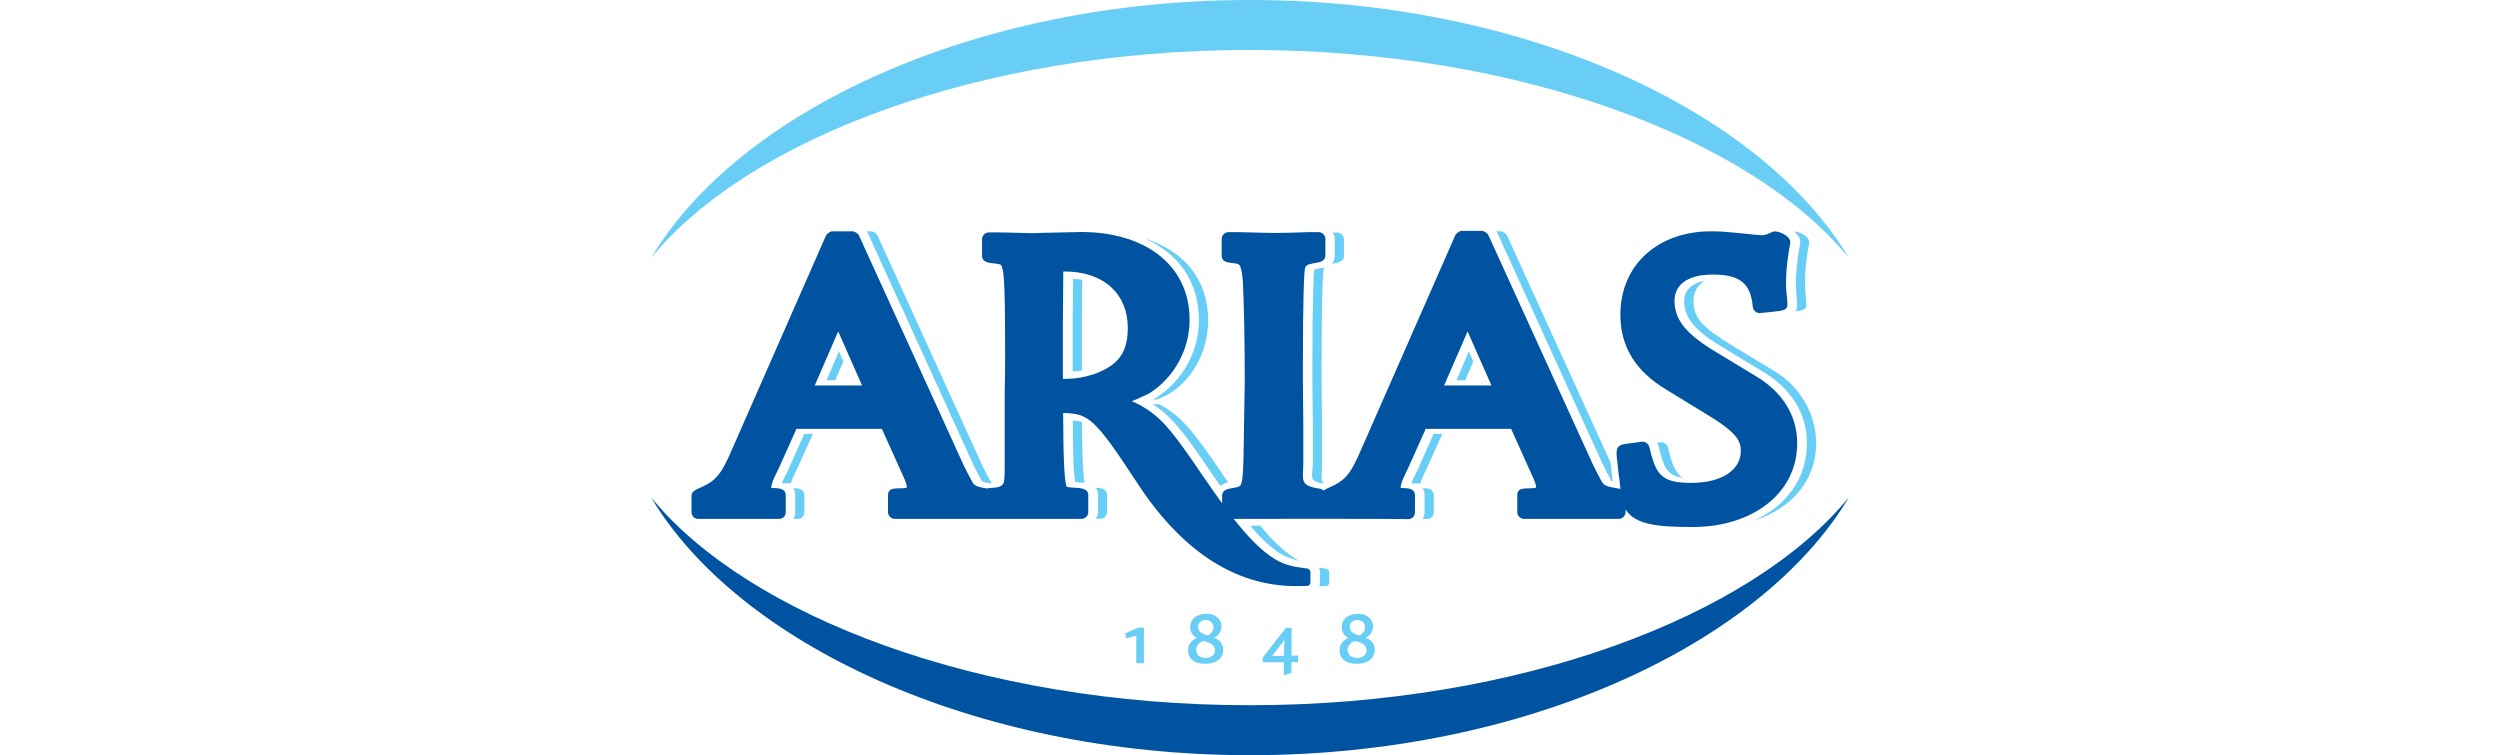
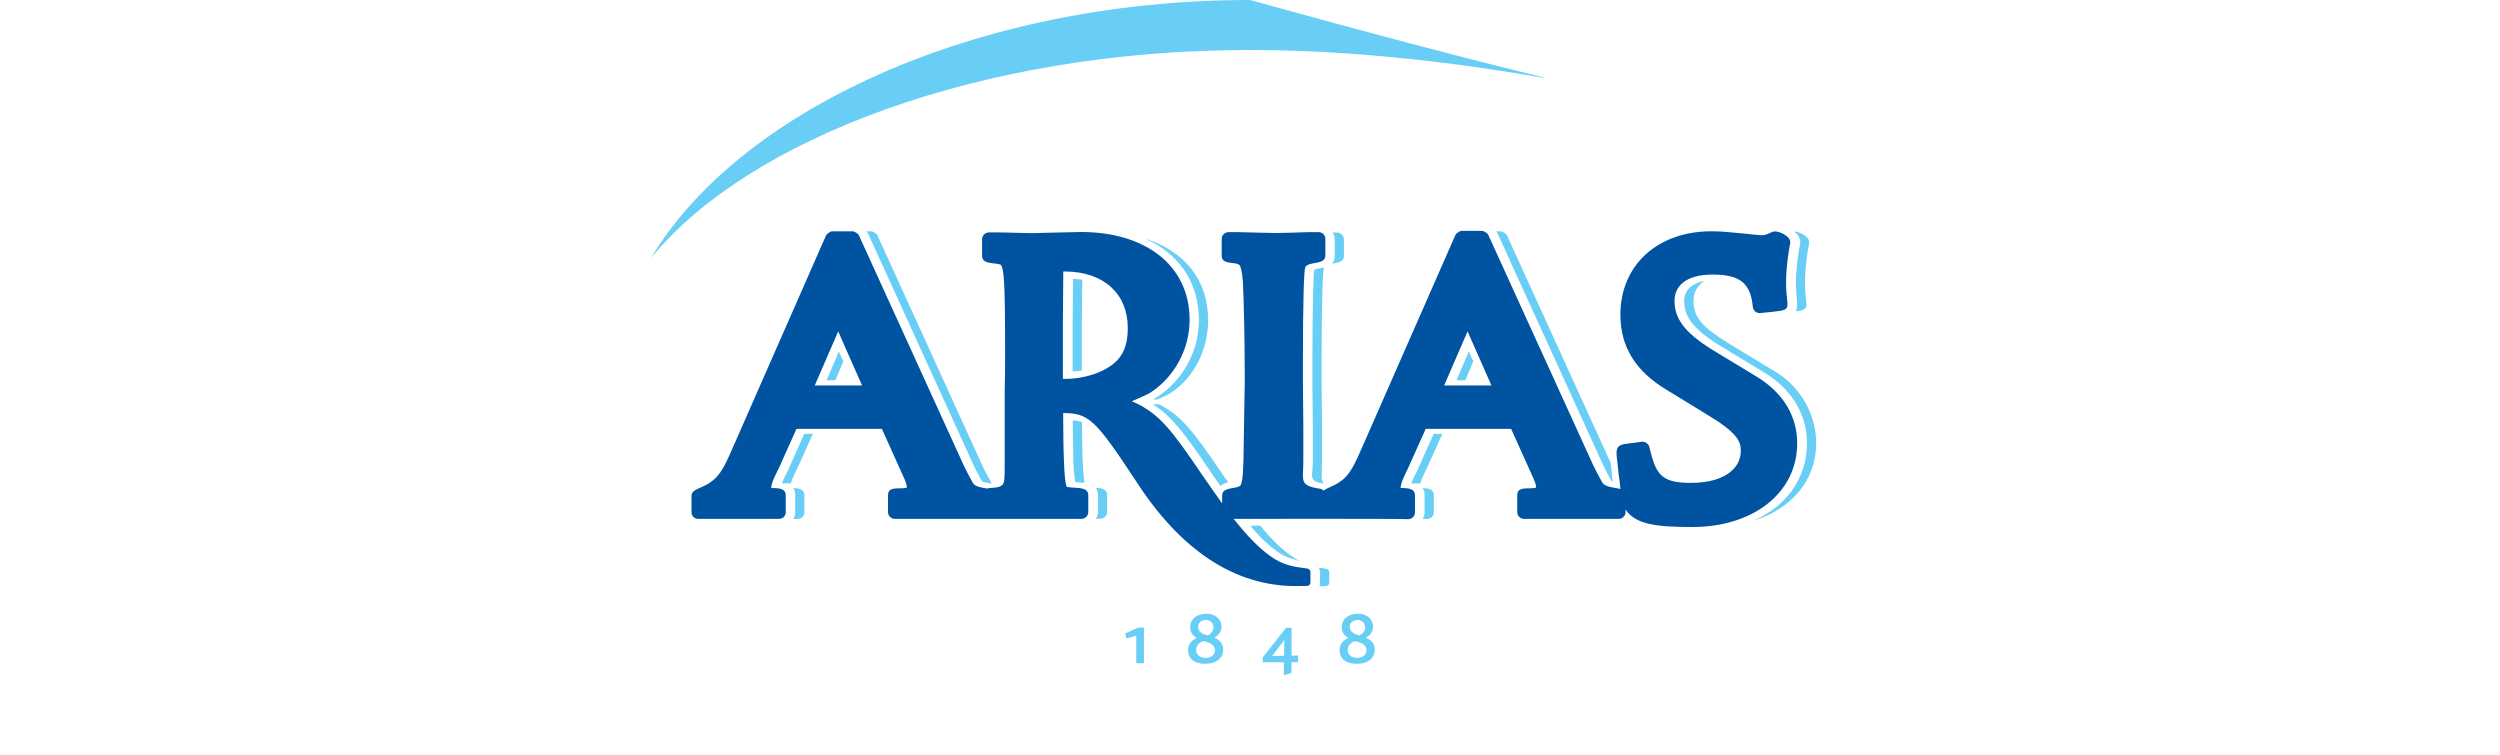
<svg xmlns="http://www.w3.org/2000/svg" width="192" height="58" viewBox="0 0 192 58" fill="none">
-   <path d="M50 19.817C56.656 8.613 74.736 0 96 0C117.264 0 135.344 8.624 142 19.817C134.573 10.699 116.781 3.839 96 3.839C75.229 3.828 57.427 10.699 50 19.817Z" fill="#69CEF6" />
+   <path d="M50 19.817C56.656 8.613 74.736 0 96 0C134.573 10.699 116.781 3.839 96 3.839C75.229 3.828 57.427 10.699 50 19.817Z" fill="#69CEF6" />
  <path d="M87.855 50.936V48.205H87.394L86.419 48.645L86.505 49.032L87.266 48.818V50.936" fill="#69CEF6" />
  <path fill-rule="evenodd" clip-rule="evenodd" d="M93.943 49.903C93.943 49.441 93.686 49.14 93.268 48.989V48.978C93.461 48.871 93.814 48.602 93.814 48.118C93.814 47.666 93.472 47.14 92.657 47.14C91.864 47.14 91.403 47.581 91.403 48.15C91.403 48.57 91.607 48.806 91.896 48.989V49C91.585 49.14 91.242 49.419 91.242 49.925C91.242 50.581 91.714 50.978 92.55 50.978C93.439 50.989 93.943 50.516 93.943 49.903ZM92.014 48.118C92.014 47.839 92.26 47.613 92.603 47.613C92.968 47.613 93.193 47.882 93.193 48.183C93.193 48.505 92.946 48.688 92.764 48.806C92.4 48.709 92.014 48.559 92.014 48.118ZM93.311 49.946C93.311 50.301 92.989 50.527 92.603 50.527C92.196 50.527 91.864 50.322 91.864 49.892C91.864 49.538 92.196 49.301 92.4 49.236C92.85 49.312 93.311 49.505 93.311 49.946Z" fill="#69CEF6" />
  <path fill-rule="evenodd" clip-rule="evenodd" d="M99.698 50.849V50.344C99.633 50.344 99.462 50.344 99.194 50.355V48.215H98.765L96.976 50.494V50.86H98.605V51.86L99.183 51.677V50.86M98.647 49.14C98.626 49.494 98.615 50 98.615 50.365C98.23 50.365 97.854 50.376 97.694 50.387L98.647 49.14Z" fill="#69CEF6" />
  <path fill-rule="evenodd" clip-rule="evenodd" d="M105.582 49.903C105.582 49.441 105.324 49.14 104.906 48.989V48.978C105.099 48.871 105.453 48.602 105.453 48.118C105.453 47.666 105.11 47.14 104.296 47.14C103.502 47.14 103.042 47.581 103.042 48.15C103.042 48.57 103.245 48.806 103.535 48.989V49C103.224 49.14 102.881 49.419 102.881 49.925C102.881 50.581 103.363 50.978 104.188 50.978C105.089 50.989 105.582 50.516 105.582 49.903ZM103.663 48.118C103.663 47.839 103.91 47.613 104.253 47.613C104.617 47.613 104.842 47.882 104.842 48.183C104.842 48.505 104.596 48.688 104.413 48.806C104.049 48.709 103.663 48.559 103.663 48.118ZM104.949 49.946C104.949 50.301 104.628 50.527 104.242 50.527C103.835 50.527 103.502 50.322 103.502 49.892C103.502 49.538 103.835 49.301 104.038 49.236C104.489 49.312 104.949 49.505 104.949 49.946Z" fill="#69CEF6" />
-   <path d="M50 38.193C56.656 49.387 74.736 58 96 58C117.264 58 135.344 49.376 142 38.183C134.573 47.301 116.781 54.161 96 54.161C75.229 54.172 57.427 47.301 50 38.193Z" fill="#0053A0" />
  <path d="M81.661 20.85L81.629 24.807V29.097C81.693 29.097 81.758 29.097 81.833 29.097C82.658 29.097 83.504 28.936 84.287 28.635C85.959 27.947 86.613 27 86.613 25.172C86.613 22.581 84.78 20.85 81.768 20.85M62.573 29.602H66.206L64.374 25.452L62.573 29.602ZM110.909 29.602H114.543L112.71 25.452L110.909 29.602ZM136.096 17.817C136.482 17.624 137.596 18.129 137.489 18.678L137.393 19.194C137.232 20.226 137.168 21.043 137.168 21.688C137.168 24.022 137.982 23.753 135.185 24.043C134.906 24.076 134.649 23.85 134.617 23.581C134.456 21.839 133.727 21.086 131.552 21.086C129.43 21.086 128.604 22 128.604 23.097C128.604 24.387 129.258 25.473 131.519 26.871L134.874 28.904C136.868 30.097 138.025 31.893 138.025 34.032C138.025 37.947 134.52 40.473 130.019 40.473C127.361 40.473 125.614 40.323 124.842 39.129V39.334C124.842 39.613 124.596 39.85 124.328 39.85H117.04C116.761 39.85 116.525 39.613 116.525 39.334V38.022C116.525 37.258 117.554 37.624 117.972 37.441C117.972 37.237 117.887 37.032 117.812 36.839L116.054 32.936H109.495L108.134 35.968C107.984 36.291 107.566 37.054 107.566 37.473C107.951 37.506 108.669 37.43 108.669 38.032V39.355C108.669 39.645 108.423 39.882 108.134 39.871C107.255 39.828 94.747 39.85 94.747 39.85C95.83 41.215 96.73 42.129 97.566 42.71C98.509 43.398 99.302 43.527 100.428 43.667C100.535 43.688 100.642 43.818 100.642 43.925V44.742C100.642 44.882 100.524 45 100.385 45L99.517 45.011C94.779 45.011 90.621 42.215 87.202 36.882C84.073 32.129 83.59 31.742 81.65 31.721L81.672 34.086C81.683 34.334 81.704 36.893 81.918 37.377C82.368 37.549 83.58 37.28 83.58 38.022V39.334C83.58 39.613 83.333 39.85 83.065 39.85H68.714C68.436 39.85 68.2 39.613 68.2 39.334V38.022C68.2 37.258 69.229 37.624 69.647 37.441C69.647 37.237 69.561 37.032 69.486 36.839L67.728 32.936H61.169L59.808 35.968C59.658 36.291 59.229 37.054 59.229 37.473C59.615 37.506 60.344 37.43 60.344 38.032V39.355C60.344 39.645 60.097 39.861 59.808 39.85H53.645C53.356 39.861 53.109 39.645 53.109 39.355V38.075C53.109 37.387 54.417 37.592 55.317 36.28C55.789 35.592 56.078 34.807 56.421 34.054L63.441 18.076C63.495 17.957 63.773 17.764 63.913 17.764H65.488C65.617 17.764 65.906 17.947 65.96 18.065L74.019 35.753L74.287 36.291L74.716 37.086C74.909 37.398 75.381 37.441 75.788 37.516C76.281 37.409 77.031 37.559 77.117 36.936C77.149 36.688 77.16 36.377 77.16 35.968V30.097C77.192 29.14 77.192 28.129 77.192 27.172C77.192 21.355 77.095 20.764 76.881 20.344C76.474 20.14 75.423 20.355 75.423 19.656V18.366C75.423 18.097 75.659 17.85 75.938 17.85H76.635C76.924 17.85 77.138 17.85 78.167 17.882C78.917 17.914 79.603 17.914 80.129 17.882L83.033 17.817C87.888 17.817 91.361 20.312 91.361 24.57C91.361 26.817 90.192 28.989 88.285 30.194C87.995 30.355 87.556 30.538 86.923 30.817C87.148 30.904 87.406 31.043 87.652 31.162C89.11 32.022 89.903 32.871 92.4 36.581C92.925 37.344 93.408 38.032 93.858 38.656V38.065C93.858 37.301 95.155 37.624 95.305 37.215C95.455 36.828 95.498 36.032 95.519 34.043L95.594 29.441V28.57C95.594 26.301 95.53 23.172 95.455 21.645C95.39 20.828 95.294 20.538 95.208 20.377C94.94 20.054 93.826 20.398 93.826 19.635V18.344C93.826 18.065 94.072 17.828 94.34 17.828H95.122C96.494 17.86 97.47 17.893 97.952 17.893C98.67 17.893 99.538 17.86 100.46 17.828H101.274C101.553 17.828 101.789 18.065 101.789 18.344V19.624C101.789 20.409 100.438 20.022 100.235 20.549C100.149 20.764 100.063 23.065 100.063 27.839V29.366L100.095 32.645V35.473C100.095 36.914 99.742 37.291 101.392 37.538C101.489 37.549 101.574 37.602 101.649 37.678C102.046 37.366 102.978 37.248 103.654 36.248C104.125 35.559 104.415 34.775 104.758 34.022L111.778 18.043C111.831 17.925 112.11 17.731 112.249 17.731H113.825C113.953 17.731 114.243 17.914 114.296 18.032L122.356 35.721L122.624 36.258L123.053 37.054C123.31 37.452 123.985 37.42 124.446 37.559C124.414 37.075 124.349 36.71 124.306 36.377L124.21 35.441C123.964 33.871 124.457 34.205 126.075 33.925C126.321 33.882 126.6 34.075 126.664 34.312C127.157 36.355 127.49 37.086 129.847 37.086C132.527 37.086 133.695 35.904 133.695 34.635C133.695 33.861 133.395 33.205 130.994 31.774L127.972 29.925C125.635 28.516 124.446 26.656 124.446 24.172C124.446 20.323 127.35 17.764 131.412 17.764C131.97 17.764 132.527 17.796 133.116 17.86L134.435 17.989C134.66 18.011 134.842 18.043 135.013 18.043C135.431 18.108 135.667 18.032 136.096 17.817Z" fill="#0053A0" />
  <path d="M62.432 33.312L61.242 35.957C61.124 36.205 60.857 36.699 60.739 37.118H60.053C60.171 36.774 60.406 36.344 60.514 36.129L61.768 33.323M66.548 17.764H66.912C67.041 17.764 67.33 17.947 67.384 18.065L75.443 35.753L75.711 36.291L76.14 37.097L76.161 37.129L76.118 37.14C75.786 37.075 75.486 37.043 75.379 36.904L74.972 36.129L74.714 35.602L66.655 17.914C66.623 17.86 66.591 17.817 66.548 17.764ZM60.921 37.484C61.307 37.495 61.778 37.549 61.778 38.022V39.344C61.778 39.645 61.532 39.871 61.242 39.86L60.921 39.85C61.017 39.71 61.071 39.538 61.071 39.344V38.022C61.082 37.785 61.017 37.613 60.921 37.484Z" fill="#69CEF6" />
  <path d="M101.681 20.548C101.585 20.795 101.499 23.096 101.499 27.86V29.387L101.531 32.666V35.494C101.531 36.376 101.403 36.849 101.671 37.15C100.427 36.935 100.824 36.613 100.824 35.494V32.666L100.792 29.387V27.86C100.792 23.021 100.888 20.849 100.931 20.731C101.06 20.634 101.37 20.613 101.681 20.548ZM102.346 17.86H102.699C102.978 17.86 103.214 18.107 103.214 18.376V19.656C103.214 20.129 102.732 20.172 102.292 20.258C102.421 20.129 102.506 19.935 102.506 19.656V18.376C102.517 18.182 102.453 18.01 102.346 17.86Z" fill="#69CEF6" />
  <path d="M113.148 27.753L112.538 29.204H111.862L112.805 26.989" fill="#69CEF6" />
  <path d="M110.769 33.323L109.579 35.968C109.472 36.215 109.193 36.71 109.076 37.129H108.39C108.508 36.785 108.743 36.355 108.851 36.129L110.104 33.323" fill="#69CEF6" />
  <path d="M114.896 17.764H115.26C115.389 17.764 115.678 17.947 115.731 18.065L123.705 35.559L123.855 36.989C123.802 36.968 123.759 36.936 123.727 36.893L123.32 36.118L123.062 35.592L115.003 17.904C114.96 17.86 114.928 17.807 114.896 17.764Z" fill="#69CEF6" />
  <path d="M109.257 37.484C109.643 37.495 110.114 37.548 110.114 38.022V39.344C110.114 39.645 109.868 39.871 109.578 39.86L109.257 39.849C109.353 39.71 109.407 39.538 109.407 39.344V38.022C109.418 37.785 109.353 37.613 109.257 37.484Z" fill="#69CEF6" />
  <path d="M137.767 17.774C138.238 17.785 139.031 18.215 138.946 18.677L138.849 19.193C138.688 20.226 138.624 21.043 138.624 21.688C138.624 23.57 139.16 23.763 137.895 23.914C138.152 23.591 137.927 22.989 137.927 21.688C137.927 21.064 137.992 20.258 138.152 19.258L138.249 18.731C138.313 18.333 138.088 18.011 137.767 17.774Z" fill="#69CEF6" />
-   <path d="M127.263 34.011C127.338 34 127.423 33.989 127.509 33.968C127.756 33.925 128.034 34.118 128.099 34.355C128.377 35.527 128.613 36.258 129.203 36.688C127.991 36.506 127.766 35.86 127.381 34.269C127.348 34.172 127.306 34.086 127.263 34.011Z" fill="#69CEF6" />
  <path d="M130.908 21.57C130.318 21.946 130.061 22.495 130.061 23.108C130.061 24.398 130.715 25.118 132.976 26.505L136.331 28.538C138.324 29.731 139.482 31.892 139.482 34.032C139.482 36.957 137.52 39.108 134.659 40C137.124 38.903 138.774 36.817 138.774 34.032C138.774 31.731 137.52 29.817 135.43 28.57L132.076 26.538C129.857 25.172 129.343 24.194 129.343 23.097C129.353 22.462 129.718 21.806 130.908 21.57Z" fill="#69CEF6" />
  <path d="M83.095 32.408L83.117 34.075C83.117 34.29 83.149 36.279 83.288 37.086C83.041 37.053 82.784 37.053 82.581 37.021C82.409 36.064 82.431 35.032 82.409 34.064L82.388 32.29C82.656 32.312 82.881 32.344 83.095 32.408Z" fill="#69CEF6" />
  <path d="M83.117 21.484L83.085 24.806V28.462C82.85 28.495 82.614 28.516 82.378 28.527V24.806L82.41 21.419C82.657 21.43 82.892 21.452 83.117 21.484Z" fill="#69CEF6" />
  <path d="M101.272 43.591C101.455 43.624 101.658 43.645 101.862 43.677C101.969 43.699 102.087 43.828 102.087 43.935V44.753C102.087 44.892 101.969 45.011 101.83 45.011L101.326 45.021C101.358 44.946 101.38 44.849 101.38 44.753V43.935C101.38 43.806 101.337 43.688 101.272 43.591Z" fill="#69CEF6" />
  <path d="M96.783 40.366C97.737 41.527 98.434 42.172 99.195 42.71C99.388 42.85 99.581 42.968 99.774 43.075C99.27 42.946 98.638 42.753 98.145 42.398C97.48 41.925 96.869 41.387 96.022 40.377C96.183 40.377 96.569 40.366 96.783 40.366Z" fill="#69CEF6" />
  <path d="M87.93 18.323C90.888 19.247 92.785 21.43 92.785 24.581C92.785 26.828 91.724 29.043 89.816 30.237C89.58 30.366 89.344 30.484 88.894 30.678H88.551C88.648 30.635 88.734 30.57 88.808 30.527C90.834 29.258 92.077 26.968 92.077 24.592C92.077 21.581 90.459 19.441 87.93 18.323Z" fill="#69CEF6" />
  <path d="M89.034 31.054L89.259 31.172C90.717 32.032 91.51 32.882 94.007 36.591C94.168 36.828 94.157 36.796 94.318 37.021C94.157 37.086 93.835 37.194 93.75 37.344C93.471 36.957 93.353 36.806 93.064 36.365C90.77 32.957 89.87 31.903 88.541 31.054" fill="#69CEF6" />
  <path d="M84.147 37.452C84.598 37.484 85.026 37.559 85.026 38.011V39.323C85.026 39.602 84.78 39.839 84.512 39.839H84.158C84.265 39.688 84.33 39.516 84.33 39.323V38.011C84.319 37.774 84.255 37.591 84.147 37.452Z" fill="#69CEF6" />
  <path d="M64.769 27.753L64.159 29.204H63.483L64.427 26.989" fill="#69CEF6" />
</svg>